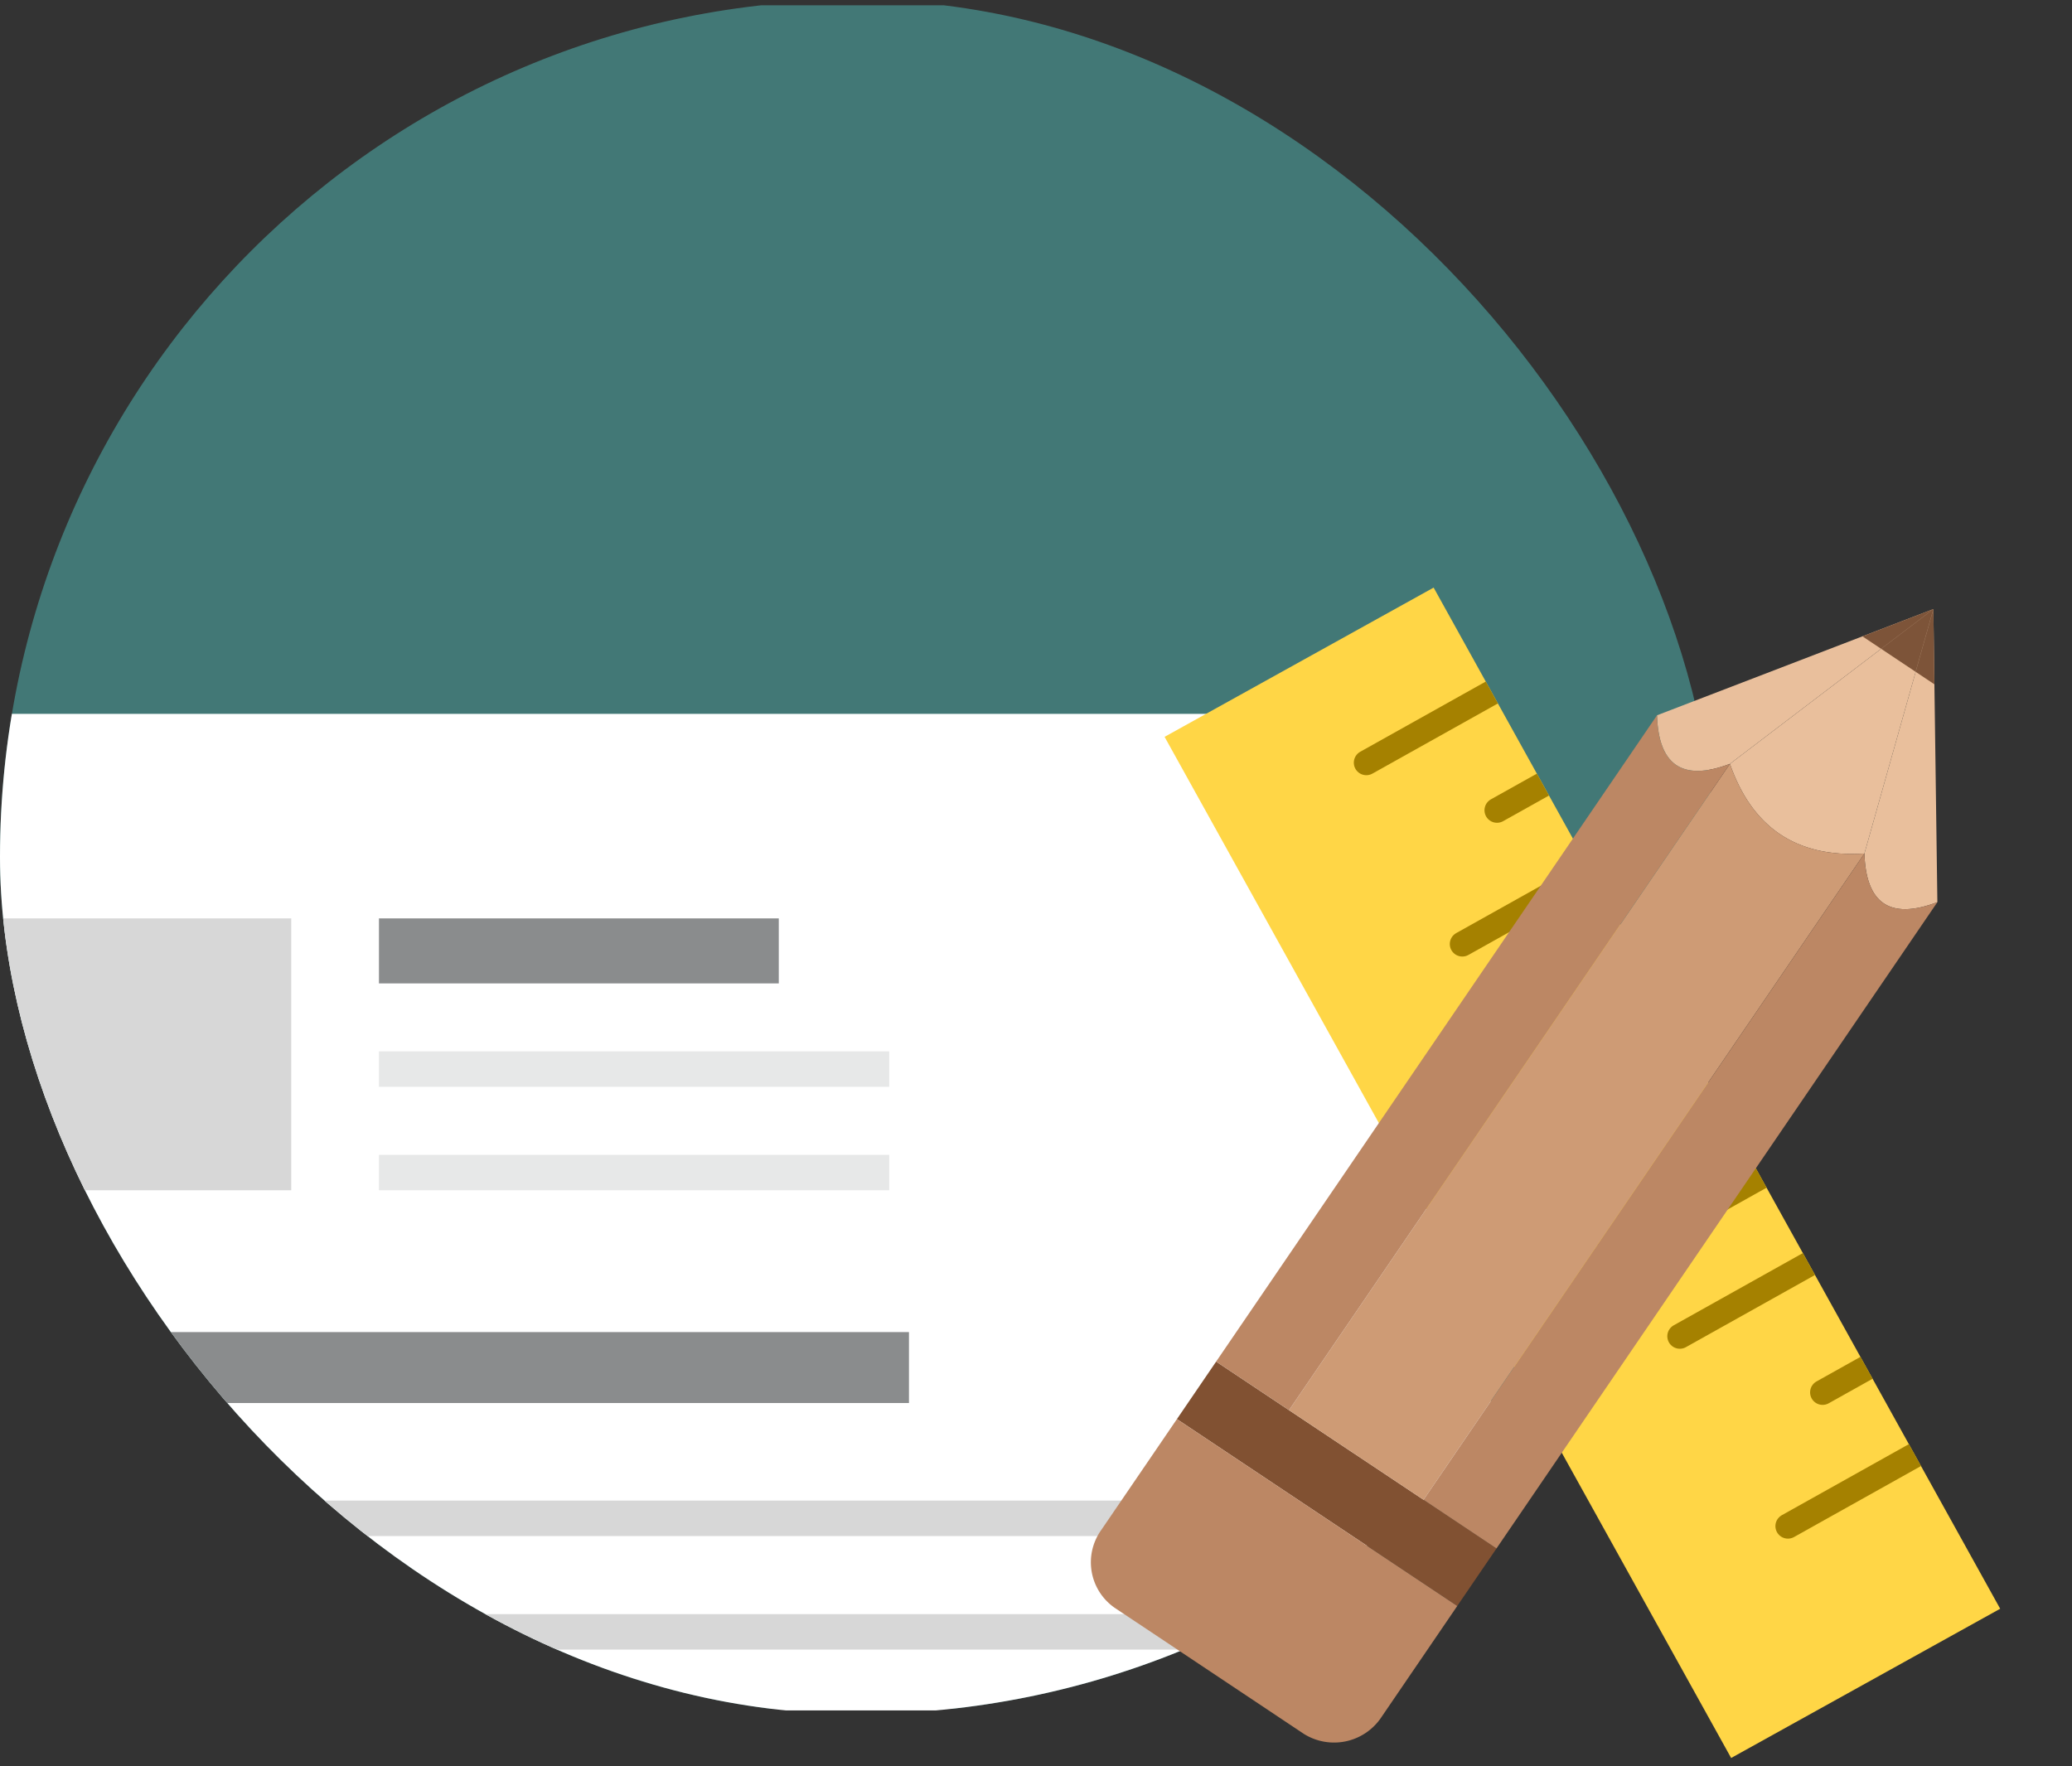
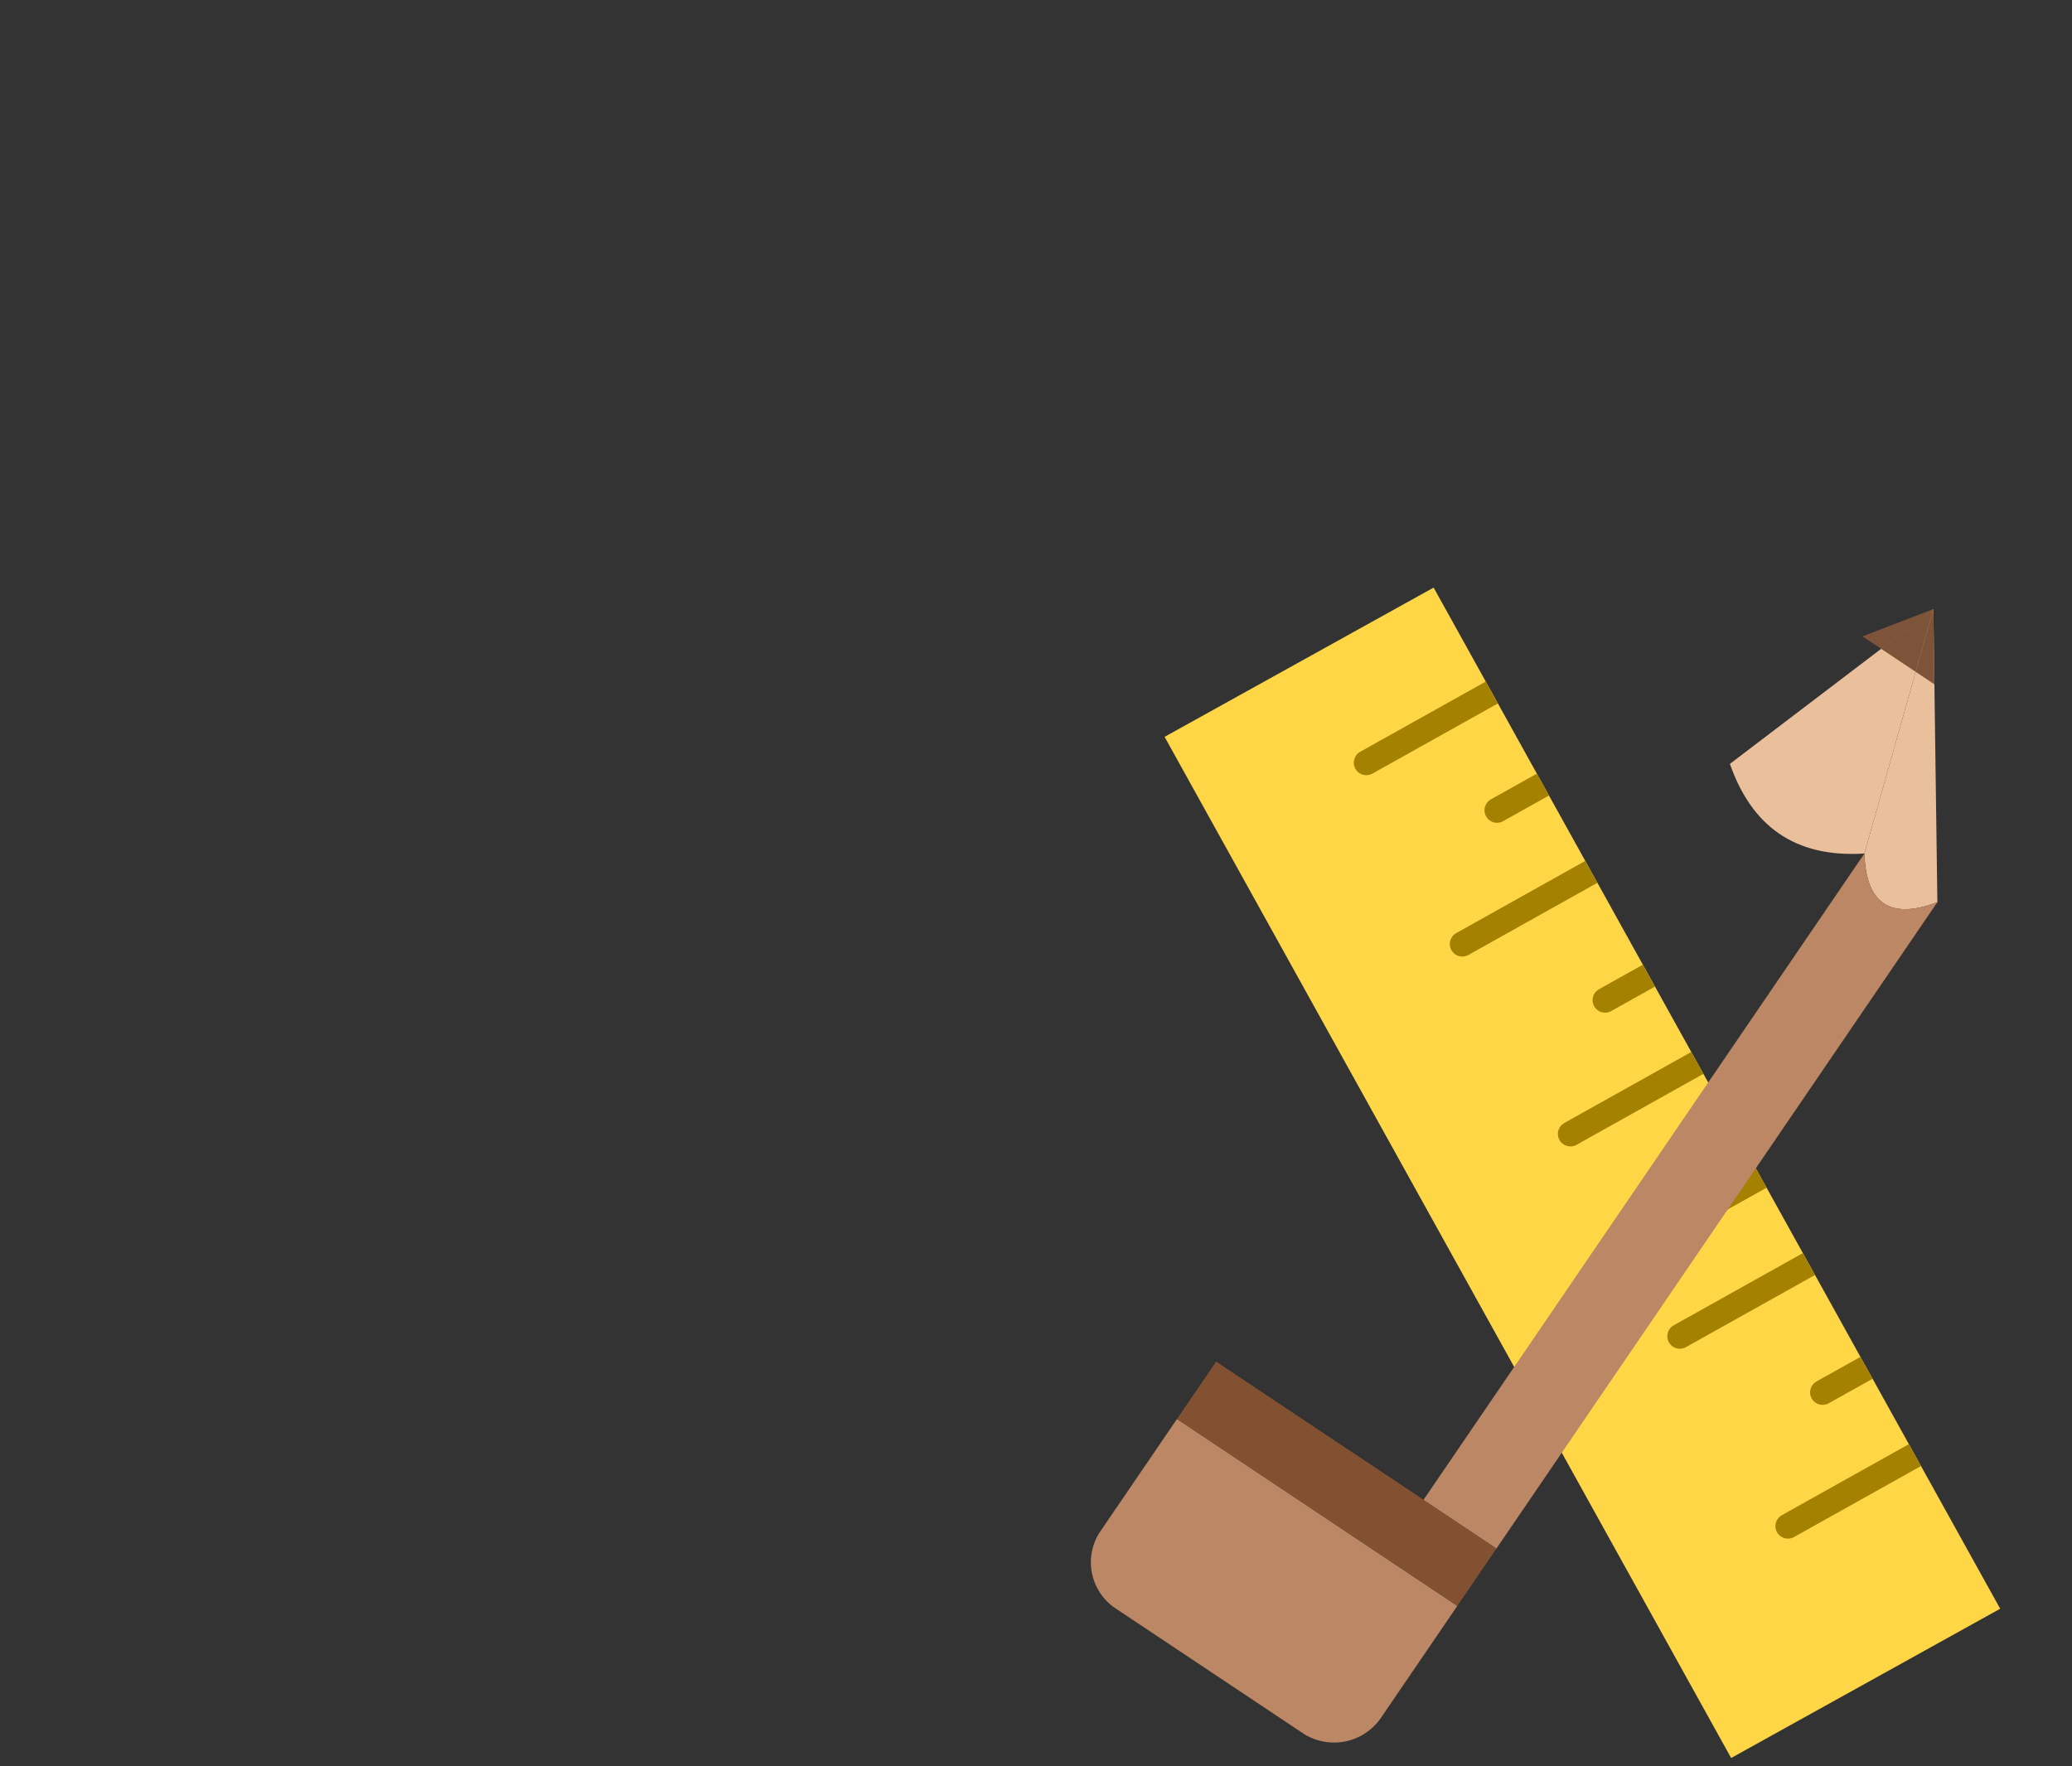
<svg xmlns="http://www.w3.org/2000/svg" width="165.599" height="141.158" viewBox="0 0 165.599 141.158">
  <rect x="0" y="0" width="165.599" height="141.158" fill="#333333" stroke="none" />
  <defs>
    <clipPath id="e6ho1y77ga">
-       <rect data-name="Rectangle 6905" width="137" height="137" rx="68.5" transform="translate(45.238 -.423)" style="fill:#3bb6b1" />
-     </clipPath>
+       </clipPath>
    <clipPath id="fb82kw2qqb">
      <path data-name="Rectangle 7433" transform="rotate(-23 385.593 403.228)" style="fill:#ffd646" d="M0 0h24.59v93.339H0z" />
    </clipPath>
  </defs>
  <g data-name="Group 51993">
    <g data-name="Group 51134">
      <g data-name="Group 51072" transform="translate(-45.238 .423)" style="clip-path:url(#e6ho1y77ga)">
        <path data-name="Path 5659" d="M182 136.154H12.235C5.478 136.154 0 130.133 0 122.707V13.447C0 6.021 5.478 0 12.235 0H182c6.757 0 12.235 6.021 12.235 13.447v109.26c0 7.426-5.478 13.447-12.235 13.447" transform="translate(19.238)" style="fill:#52beba;opacity:.5" />
        <g data-name="Group 51092">
          <path data-name="Path 5661" d="M184.259 123.188H46.333V60.542c0-9.395 6.778-17.008 15.138-17.008h107.65c8.36 0 15.138 7.613 15.138 17.008z" transform="translate(-19.869 13.103)" style="fill:#fff" />
          <path data-name="Rectangle 6897" transform="translate(40.991 106.052)" style="fill:#6d7071;opacity:.8" d="M0 0h76.893v5.67H0z" />
-           <path data-name="Rectangle 6898" transform="translate(40.994 72.982)" style="fill:#d7d7d7" d="M0 0h27.52v21.732H0z" />
+           <path data-name="Rectangle 6898" transform="translate(40.994 72.982)" style="fill:#d7d7d7" d="M0 0h27.52v21.732z" />
          <path data-name="Rectangle 6899" transform="translate(40.991 119.519)" style="fill:#d7d7d7" d="M0 0h100.409v2.834H0z" />
          <path data-name="Rectangle 6900" transform="translate(75.525 72.982)" style="fill:#6d7071;opacity:.8" d="M0 0h31.955v5.198H0z" />
          <path data-name="Rectangle 6901" transform="translate(75.525 83.614)" style="fill:#e7e8e8" d="M0 0h40.782v2.834H0z" />
          <path data-name="Rectangle 6907" transform="translate(75.525 91.882)" style="fill:#e7e8e8" d="M0 0h40.782v2.834H0z" />
-           <path data-name="Rectangle 6903" transform="translate(40.991 128.595)" style="fill:#d7d7d7" d="M0 0h100.409v2.834H0z" />
          <path data-name="Rectangle 6904" transform="translate(40.991 137.671)" style="fill:#d7d7d7" d="M0 0h100.409v2.834H0z" />
        </g>
      </g>
    </g>
    <g data-name="Mask Group 50094" transform="rotate(-6.02 -1194.314 -1970.918)" style="clip-path:url(#fb82kw2qqb)">
      <path data-name="Rectangle 7432" transform="rotate(-23 357.37 427.92)" style="fill:#ffd646" d="M0 0h32v139H0z" />
      <path data-name="Line 2" transform="translate(-111.083 178.707)" style="fill:none;stroke:#a58100;stroke-linecap:round;stroke-width:2px" d="M0 7.756 18.097 0" />
      <g data-name="Group 51974">
        <path data-name="Line 3" transform="translate(-101.096 183.585)" style="fill:none;stroke:#a58100;stroke-linecap:round;stroke-width:2px" d="M0 7.756 18.097 0" />
        <path data-name="Line 4" transform="translate(-104.974 193.926)" style="fill:none;stroke:#a58100;stroke-linecap:round;stroke-width:2px" d="M0 7.756 18.097 0" />
      </g>
      <g data-name="Group 51975">
        <path data-name="Line 3" transform="translate(-94.096 199.585)" style="fill:none;stroke:#a58100;stroke-linecap:round;stroke-width:2px" d="M0 7.756 18.097 0" />
        <path data-name="Line 4" transform="translate(-97.974 209.926)" style="fill:none;stroke:#a58100;stroke-linecap:round;stroke-width:2px" d="M0 7.756 18.097 0" />
      </g>
      <g data-name="Group 51976">
        <path data-name="Line 3" transform="translate(-87.096 216.585)" style="fill:none;stroke:#a58100;stroke-linecap:round;stroke-width:2px" d="M0 7.756 18.097 0" />
        <path data-name="Line 4" transform="translate(-90.974 226.926)" style="fill:none;stroke:#a58100;stroke-linecap:round;stroke-width:2px" d="M0 7.756 18.097 0" />
      </g>
      <g data-name="Group 51977">
        <path data-name="Line 3" transform="translate(-80.096 232.585)" style="fill:none;stroke:#a58100;stroke-linecap:round;stroke-width:2px" d="M0 7.756 18.097 0" />
        <path data-name="Line 4" transform="translate(-83.974 242.926)" style="fill:none;stroke:#a58100;stroke-linecap:round;stroke-width:2px" d="M0 7.756 18.097 0" />
      </g>
    </g>
    <g data-name="Group 51978">
      <path d="m0 0 5.565.029.147 26.927-5.565-.029L0 0" transform="rotate(-56 153.695 -31.738)" style="fill-rule:evenodd;fill:#815132" />
-       <path d="m2.476 7 19.351 6.563L2.438 0C-.7 2.262-.932 4.588 2.476 7" transform="rotate(-56 121.199 -93.656)" style="fill:#e9bf9c;fill-rule:evenodd" />
      <path d="M21.772 6.563 2.422 0c-3.133 4.192-3.349 8.491.07 12.919l19.28-6.356" transform="rotate(-56 127.755 -97.207)" style="fill:#e9bf9c;fill-rule:evenodd" />
      <path d="M21.718 0 2.438 6.356c-3.143 2.268-3.369 4.6.038 7.008L21.718 0" transform="rotate(-56 133.9 -100.54)" style="fill:#e9bf9c;fill-rule:evenodd" />
-       <path d="M62.6 13.244c-3.416-4.428-3.2-8.727-.069-12.919L0 0l.071 12.919 62.531.325" transform="rotate(-56 157.503 -40.521)" style="fill:#ce9b75;fill-rule:evenodd" />
-       <path d="m.038 7 62.531.325c-3.407-2.412-3.182-4.739-.038-7L0 0l.038 7" style="fill:#bc8764;fill-rule:evenodd" transform="rotate(-56 150.94 -36.984)" />
      <path d="M62.531.325 0 0l.038 7.008 62.531.325c-3.407-2.407-3.182-4.74-.038-7.008" style="fill:#bc8764;fill-rule:evenodd" transform="rotate(-56 169.617 -47.047)" />
      <path d="M15.432 26.983 15.285.056 4.561 0A4.429 4.429 0 0 0 0 4.331l.1 18.217a4.545 4.545 0 0 0 4.609 4.38l10.723.056" transform="rotate(-56 161.285 -17.336)" style="fill:#bc8764;fill-rule:evenodd" />
      <path d="M4.978 3.481 0 0l.01 1.795 4.968 1.686" style="fill:#7d5439;fill-rule:evenodd" transform="rotate(-56 122.257 -114.543)" />
      <path d="M4.969 1.686 0 0l.018 3.314 4.95-1.628" style="fill:#7d5439;fill-rule:evenodd" transform="rotate(-56 123.938 -115.448)" />
      <path d="M4.95 0 0 1.628l.01 1.8L4.95 0" transform="rotate(-56 125.515 -116.31)" style="fill:#7d5439;fill-rule:evenodd" />
    </g>
  </g>
</svg>